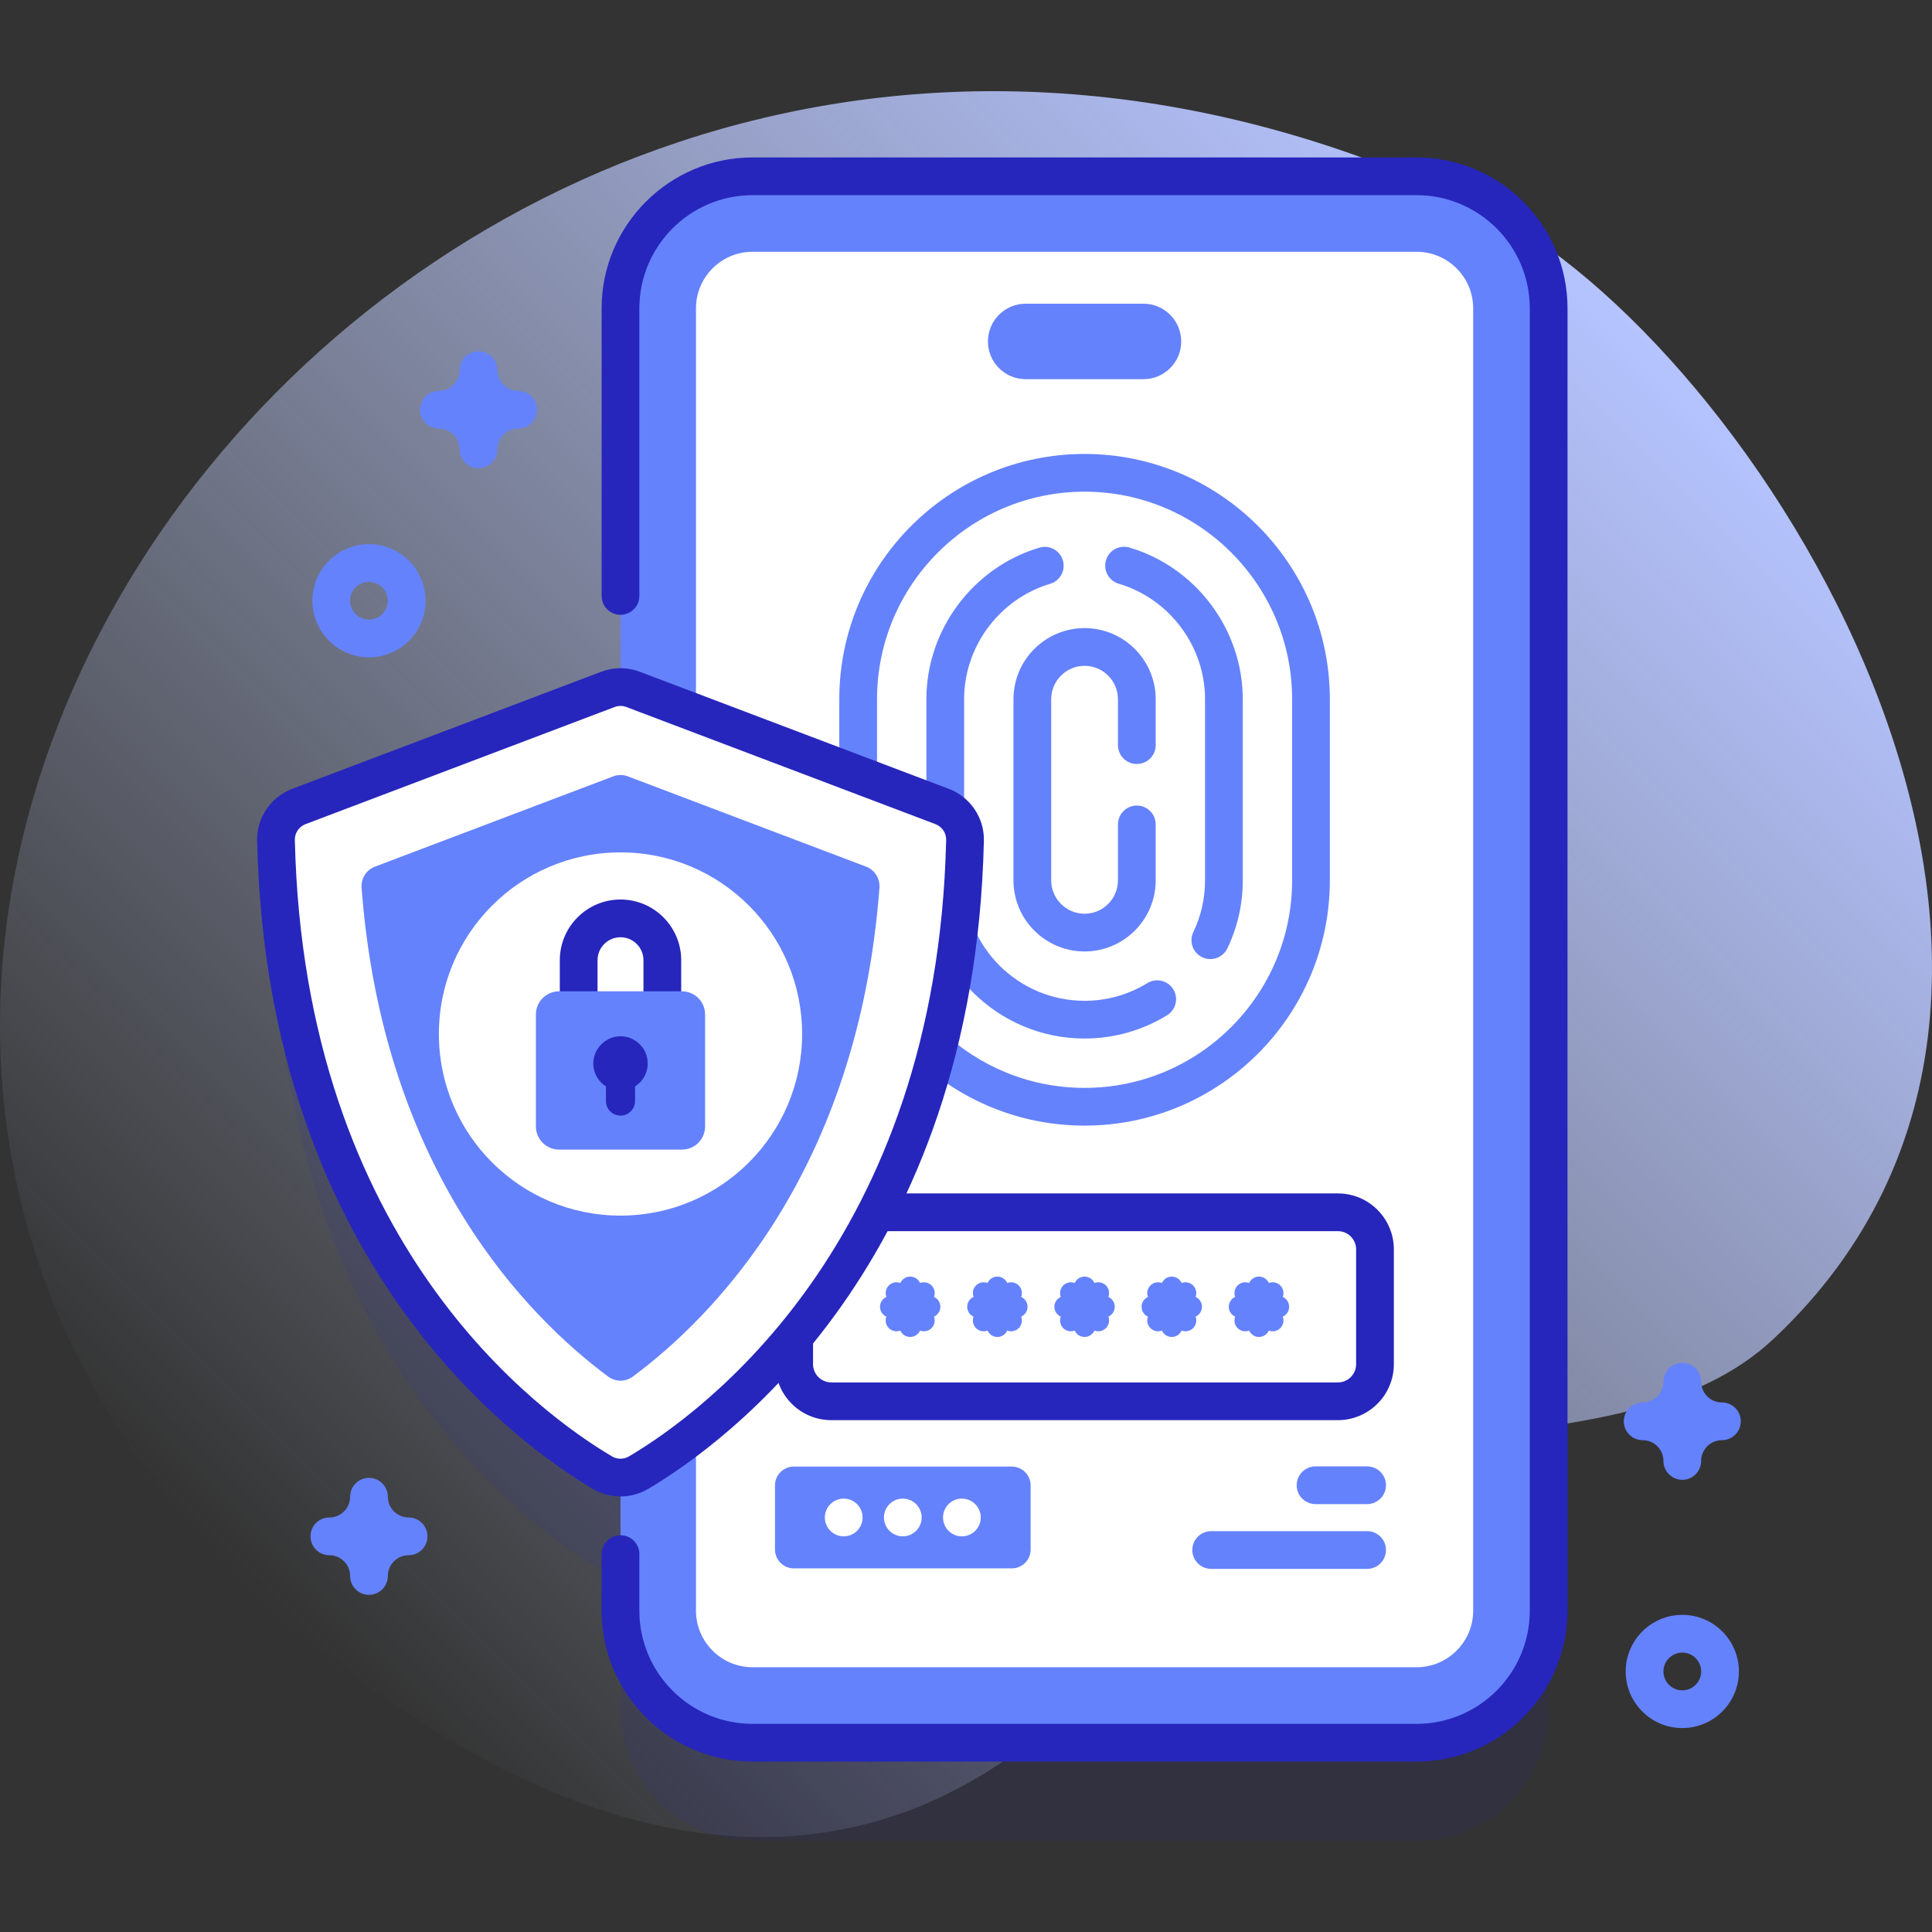
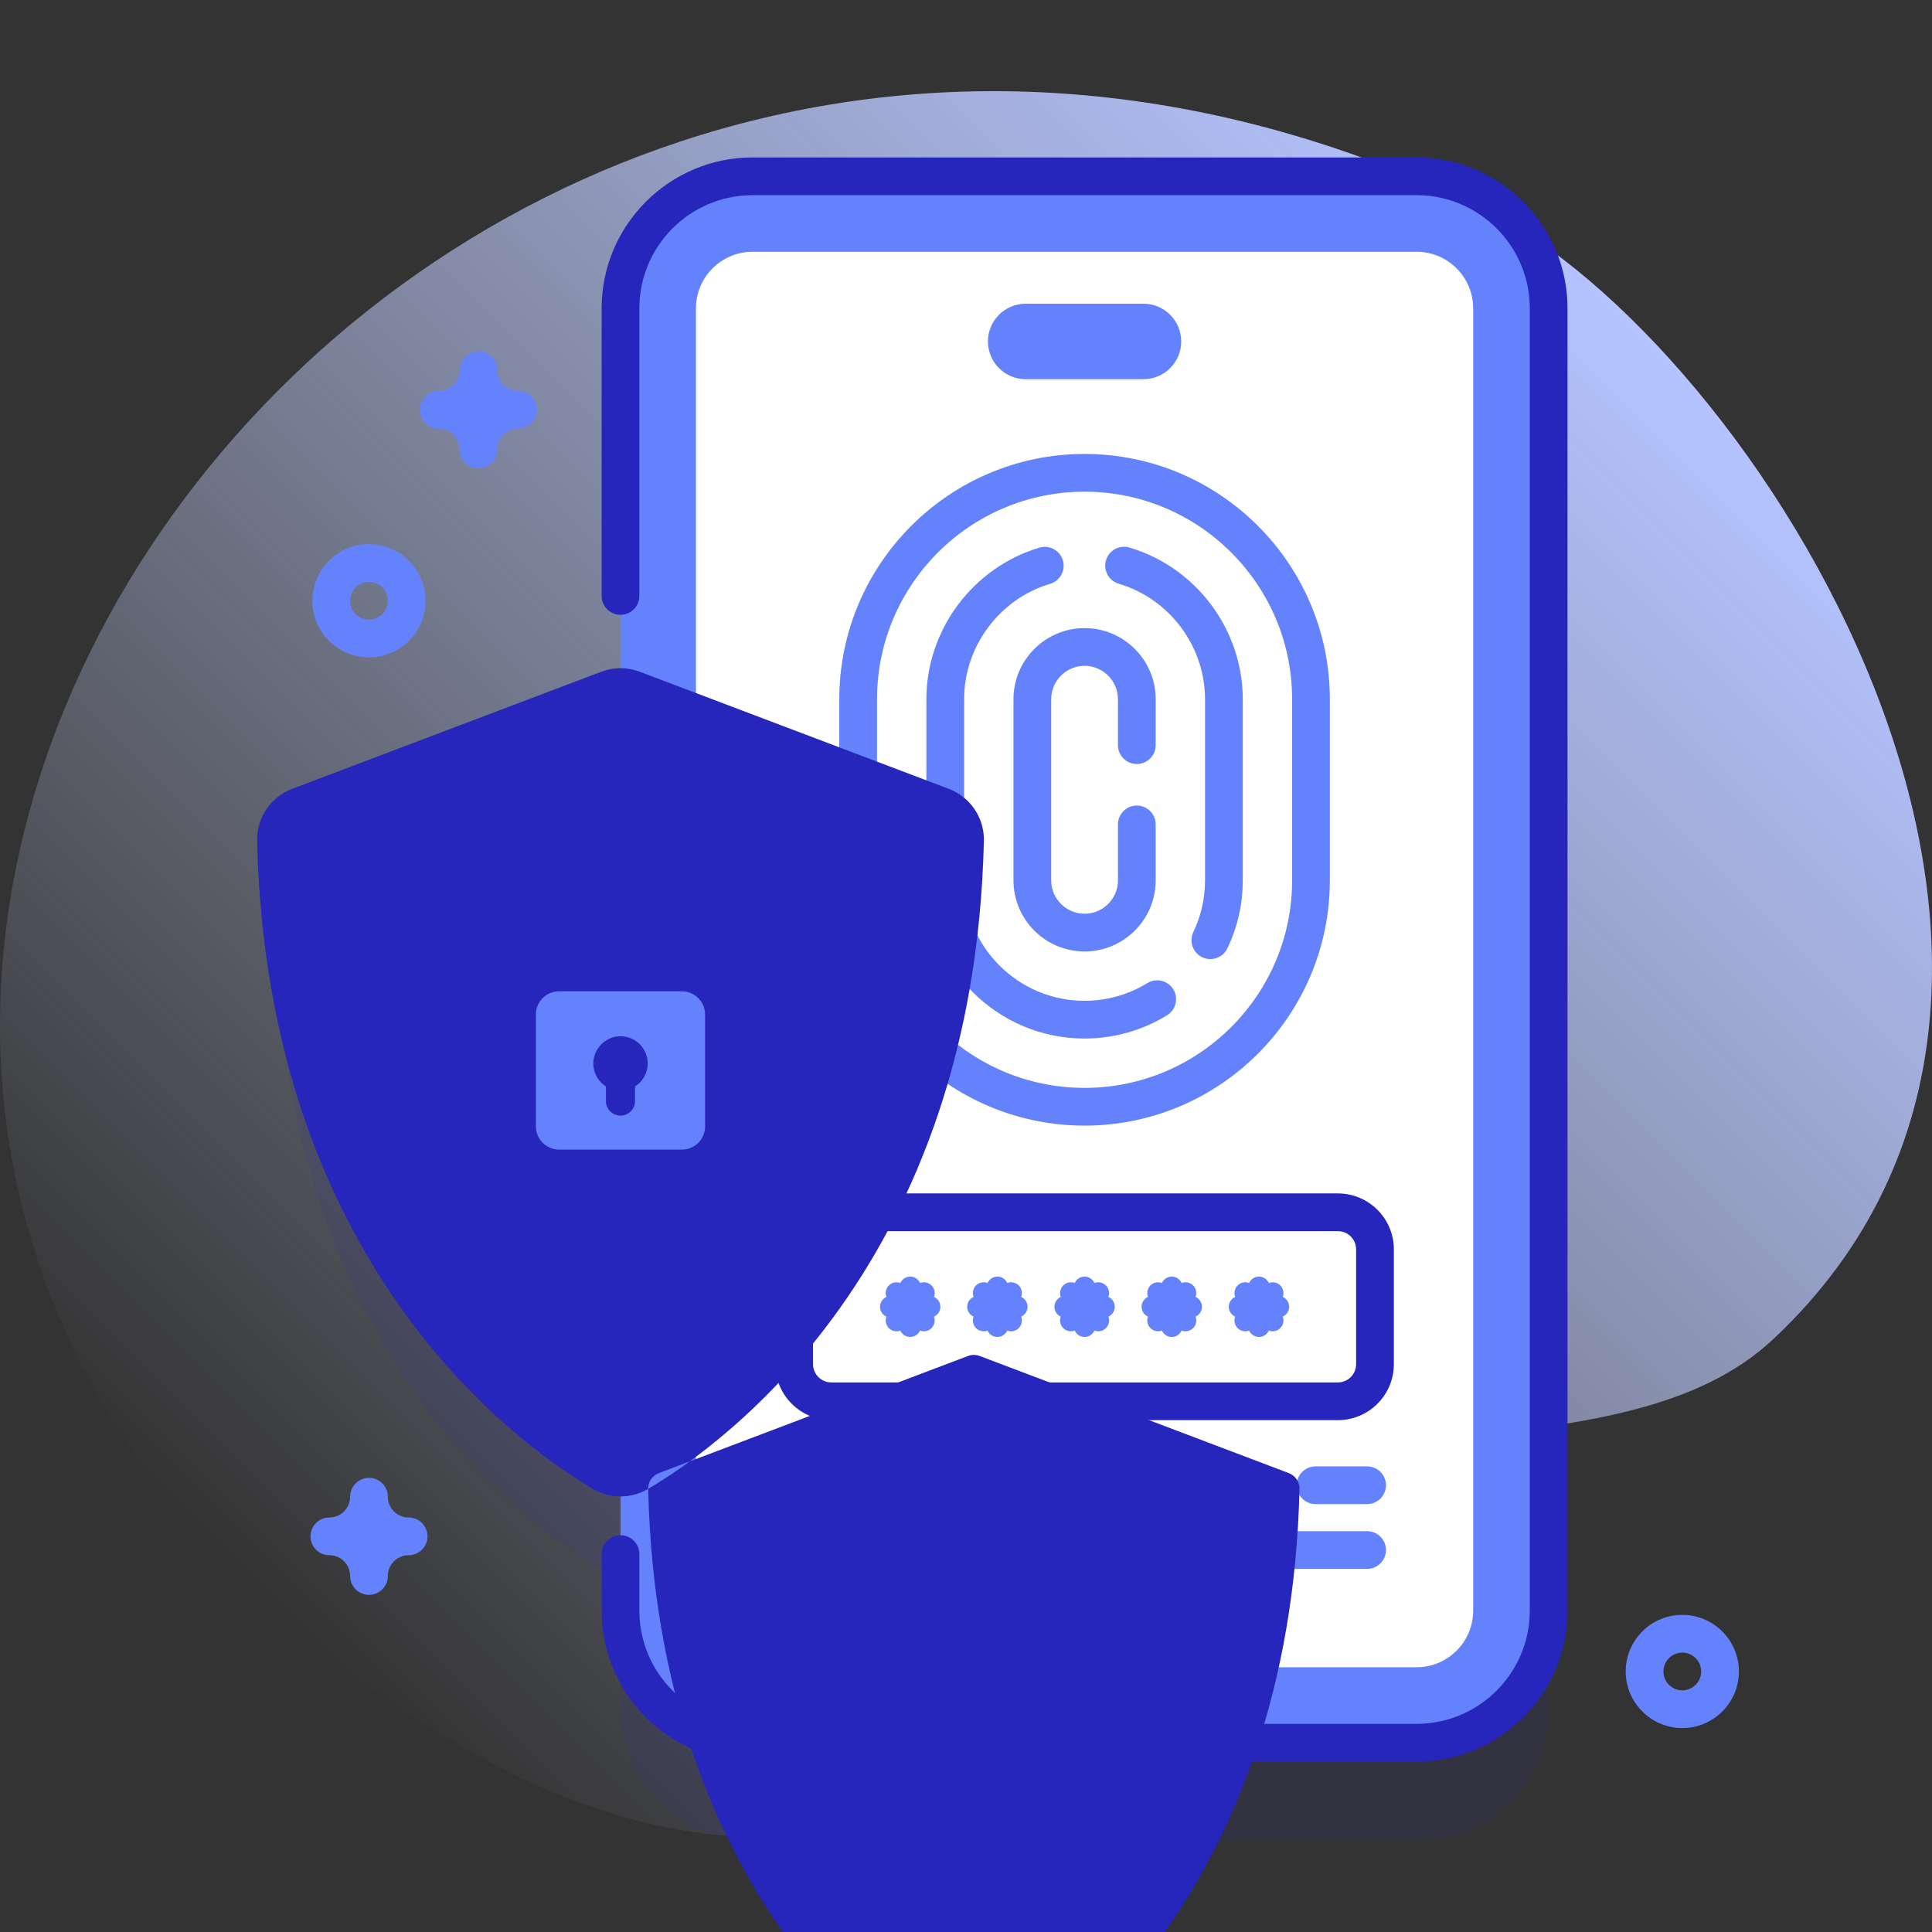
<svg xmlns="http://www.w3.org/2000/svg" id="Capa_1" enable-background="new 0 0 512 512" viewBox="0 0 512 512">
  <rect x="0" y="0" width="512" height="512" fill="#333333" stroke="none" />
  <linearGradient id="SVGID_1_" gradientUnits="userSpaceOnUse" x1="73.154" x2="424.428" y1="427.908" y2="76.634">
    <stop offset="0" stop-color="#d0dcff" stop-opacity="0" />
    <stop offset="1" stop-color="#b5c3ff" />
  </linearGradient>
  <g>
    <g>
      <path d="m393.451 55.558c-279-135.93-527.978 202.875-311.013 379.67 83.461 68.008 169.701 76.502 232.612-21.335 30.49-47.417 113.953-20.502 155.019-59.128 102.416-96.331-6.263-264.929-76.618-299.207z" fill="url(#SVGID_1_)" />
    </g>
    <g>
      <g>
        <g>
          <g>
            <path d="m375.409 72.723h-175.971l-35 135.361c-1.13 0-2.261.204-3.336.611l-81.889 31.03c-3.718 1.409-6.17 5.004-6.079 8.978 2.544 110.302 68.063 156.668 86.51 167.561 1.48.874 3.137 1.311 4.793 1.311v35.262c0 19.33 15.67 35 35 35h175.971c19.33 0 35-15.67 35-35v-345.114c.001-19.33-15.669-35-34.999-35z" fill="#2626bc" opacity=".1" />
            <path d="m375.409 461.837h-175.971c-19.33 0-35-15.67-35-35v-345.114c0-19.33 15.67-35 35-35h175.971c19.33 0 35 15.67 35 35v345.114c0 19.33-15.67 35-35 35z" fill="#6582fd" />
            <path d="m199.438 441.837c-8.271 0-15-6.729-15-15v-345.114c0-8.271 6.729-15 15-15h175.971c8.271 0 15 6.729 15 15v345.114c0 8.271-6.729 15-15 15z" fill="#fff" />
            <g>
              <path d="m354.559 376.355h-134.27c-8.174 0-14.825-6.65-14.825-14.825v-30.437c0-8.175 6.65-14.825 14.825-14.825h134.27c8.175 0 14.825 6.65 14.825 14.825v30.437c0 8.175-6.651 14.825-14.825 14.825zm-134.27-50.087c-2.66 0-4.825 2.165-4.825 4.825v30.437c0 2.66 2.165 4.825 4.825 4.825h134.27c2.661 0 4.825-2.165 4.825-4.825v-30.437c0-2.66-2.165-4.825-4.825-4.825z" fill="#2626bc" />
            </g>
            <path d="m303.034 100.487h-31.22c-5.523 0-10-4.477-10-10 0-5.523 4.477-10 10-10h31.22c5.523 0 10 4.477 10 10 0 5.523-4.477 10-10 10z" fill="#6582fd" />
          </g>
          <g fill="#6582fd">
            <path d="m287.424 298.301c-34.461 0-62.964-26.932-64.89-61.313-.154-2.757 1.956-5.117 4.712-5.271 2.757-.165 5.118 1.955 5.272 4.713 1.629 29.087 25.747 51.872 54.905 51.872 30.327 0 55-24.673 55-55v-48c0-30.327-24.673-55-55-55s-55 24.673-55 55v30.397c0 2.762-2.239 5-5 5s-5-2.238-5-5v-30.397c0-35.841 29.159-65 65-65s65 29.159 65 65v48c.001 35.84-29.158 64.999-64.999 64.999z" />
            <path d="m320.754 254.169c-.723 0-1.457-.157-2.152-.489-2.492-1.191-3.546-4.176-2.355-6.668 2.057-4.305 3.101-8.918 3.101-13.711v-48c0-14.034-9.408-26.622-22.879-30.61-2.648-.783-4.159-3.565-3.375-6.213.785-2.648 3.566-4.16 6.214-3.375 17.688 5.236 30.041 21.767 30.041 40.198v48c0 6.297-1.372 12.36-4.078 18.023-.86 1.797-2.651 2.845-4.517 2.845z" />
            <path d="m287.424 275.224c-23.117 0-41.923-18.807-41.923-41.923v-48c0-18.387 12.314-34.905 29.946-40.171 2.646-.791 5.431.714 6.222 3.36.79 2.646-.714 5.432-3.36 6.222-13.429 4.01-22.807 16.589-22.807 30.589v48c0 17.603 14.321 31.923 31.923 31.923 5.881 0 11.633-1.622 16.633-4.69 2.355-1.441 5.433-.707 6.877 1.646 1.444 2.354.707 5.433-1.646 6.877-6.577 4.034-14.137 6.167-21.865 6.167z" />
            <path d="m287.424 252.147c-10.392 0-18.846-8.454-18.846-18.846v-48c0-10.392 8.455-18.847 18.846-18.847s18.846 8.455 18.846 18.847v12.17c0 2.762-2.239 5-5 5s-5-2.238-5-5v-12.17c0-4.878-3.968-8.847-8.846-8.847s-8.846 3.969-8.846 8.847v48c0 4.878 3.968 8.846 8.846 8.846s8.846-3.968 8.846-8.846v-14.82c0-2.762 2.239-5 5-5s5 2.238 5 5v14.82c0 10.392-8.455 18.846-18.846 18.846z" />
          </g>
          <g>
            <g>
              <g fill="#6582fd">
                <path d="m249.21 346.312c0-1.164-.695-2.161-1.69-2.614.384-1.023.171-2.22-.653-3.043-.823-.823-2.02-1.037-3.043-.653-.452-.995-1.449-1.69-2.613-1.69-1.164 0-2.161.695-2.614 1.69-1.023-.384-2.22-.171-3.043.653-.823.823-1.037 2.02-.653 3.043-.995.452-1.69 1.449-1.69 2.614 0 1.164.695 2.161 1.69 2.613-.384 1.023-.171 2.22.653 3.043.823.823 2.02 1.037 3.043.653.452.995 1.449 1.69 2.614 1.69 1.164 0 2.161-.695 2.613-1.69 1.023.384 2.22.171 3.043-.653.823-.823 1.037-2.02.653-3.043.995-.452 1.69-1.449 1.69-2.613z" />
                <path d="m272.317 346.312c0-1.164-.695-2.161-1.69-2.614.384-1.023.171-2.22-.653-3.043-.823-.823-2.02-1.037-3.043-.653-.452-.995-1.449-1.69-2.613-1.69-1.164 0-2.161.695-2.614 1.69-1.023-.384-2.22-.171-3.043.653-.823.823-1.037 2.02-.653 3.043-.995.452-1.69 1.449-1.69 2.614 0 1.164.695 2.161 1.69 2.613-.384 1.023-.171 2.22.653 3.043.823.823 2.02 1.037 3.043.653.452.995 1.449 1.69 2.614 1.69 1.164 0 2.161-.695 2.613-1.69 1.023.384 2.22.171 3.043-.653.823-.823 1.037-2.02.653-3.043.995-.452 1.69-1.449 1.69-2.613z" />
                <path d="m295.424 346.312c0-1.164-.695-2.161-1.69-2.614.384-1.023.171-2.22-.653-3.043-.823-.823-2.02-1.037-3.043-.653-.452-.995-1.449-1.69-2.613-1.69-1.164 0-2.161.695-2.614 1.69-1.023-.384-2.22-.171-3.043.653-.823.823-1.037 2.02-.653 3.043-.995.452-1.69 1.449-1.69 2.614 0 1.164.695 2.161 1.69 2.613-.384 1.023-.171 2.22.653 3.043.823.823 2.02 1.037 3.043.653.452.995 1.449 1.69 2.614 1.69 1.164 0 2.161-.695 2.613-1.69 1.023.384 2.22.171 3.043-.653.823-.823 1.037-2.02.653-3.043.995-.452 1.69-1.449 1.69-2.613z" />
                <path d="m318.531 346.312c0-1.164-.695-2.161-1.69-2.614.384-1.023.171-2.22-.653-3.043-.823-.823-2.02-1.037-3.043-.653-.452-.995-1.449-1.69-2.613-1.69-1.164 0-2.161.695-2.614 1.69-1.023-.384-2.22-.171-3.043.653-.823.823-1.037 2.02-.653 3.043-.995.452-1.69 1.449-1.69 2.614 0 1.164.695 2.161 1.69 2.613-.384 1.023-.171 2.22.653 3.043.823.823 2.02 1.037 3.043.653.452.995 1.449 1.69 2.614 1.69 1.164 0 2.161-.695 2.613-1.69 1.023.384 2.22.171 3.043-.653.823-.823 1.037-2.02.653-3.043.994-.452 1.69-1.449 1.69-2.613z" />
                <path d="m341.638 346.312c0-1.164-.695-2.161-1.69-2.614.384-1.023.171-2.22-.653-3.043-.823-.823-2.02-1.037-3.043-.653-.452-.995-1.449-1.69-2.613-1.69-1.164 0-2.161.695-2.614 1.69-1.023-.384-2.22-.171-3.043.653-.823.823-1.037 2.02-.653 3.043-.995.452-1.69 1.449-1.69 2.614 0 1.164.695 2.161 1.69 2.613-.384 1.023-.171 2.22.653 3.043.823.823 2.02 1.037 3.043.653.452.995 1.449 1.69 2.614 1.69 1.164 0 2.161-.695 2.613-1.69 1.023.384 2.22.171 3.043-.653.823-.823 1.037-2.02.653-3.043.994-.452 1.69-1.449 1.69-2.613z" />
              </g>
            </g>
          </g>
          <g>
            <g fill="#6582fd">
              <path d="m362.298 415.771h-41.32c-2.761 0-5-2.238-5-5s2.239-5 5-5h41.32c2.761 0 5 2.238 5 5s-2.239 5-5 5z" />
              <path d="m362.298 398.604h-13.661c-2.761 0-5-2.238-5-5s2.239-5 5-5h13.661c2.761 0 5 2.238 5 5s-2.239 5-5 5z" />
            </g>
          </g>
          <path d="m268.126 415.638h-57.746c-2.761 0-5-2.239-5-5v-16.981c0-2.761 2.239-5 5-5h57.746c2.761 0 5 2.239 5 5v16.981c0 2.762-2.238 5-5 5z" fill="#6582fd" />
          <g>
            <g>
              <g fill="#fff">
                <circle cx="223.594" cy="402.148" r="5" />
                <circle cx="239.253" cy="402.148" r="5" />
                <circle cx="254.912" cy="402.148" r="5" />
              </g>
            </g>
          </g>
        </g>
        <g>
          <g>
            <path d="m161.103 182.695-81.889 31.03c-3.718 1.409-6.17 5.004-6.079 8.978 2.544 110.302 68.063 156.668 86.51 167.561 2.961 1.748 6.625 1.748 9.585 0 18.448-10.893 83.966-57.259 86.51-167.561.092-3.974-2.361-7.569-6.079-8.978l-81.889-31.03c-2.147-.815-4.52-.815-6.669 0z" fill="#fff" />
            <path d="m229.519 229.667-63.127-23.922c-.629-.238-1.291-.357-1.953-.357v.006c0-.001-.002-.007-.002-.007-.661 0-1.323.121-1.951.364l-63.128 23.92c-2.293.871-3.726 3.153-3.538 5.6 5.688 75.286 44.224 113.855 65.355 129.541.97.717 2.116 1.08 3.263 1.08.001-.003.001-.006.002-.008v.003c1.148 0 2.296-.359 3.265-1.079 21.132-15.681 59.666-54.255 65.357-129.533.184-2.45-1.246-4.737-3.543-5.608z" fill="#6582fd" />
          </g>
          <circle cx="164.439" cy="274.021" fill="#fff" r="48.131" />
          <g>
            <g>
              <g>
                <g>
                  <g fill="#2626bc">
                    <path d="m375.409 41.723h-175.971c-22.056 0-40 17.944-40 40v76.203c0 2.762 2.239 5 5 5s5-2.238 5-5v-76.203c0-16.542 13.458-30 30-30h175.971c16.542 0 30 13.458 30 30v345.113c0 16.542-13.458 30-30 30h-175.971c-16.542 0-30-13.458-30-30v-14.979c0-2.762-2.239-5-5-5s-5 2.238-5 5v14.979c0 22.056 17.944 40 40 40h175.971c22.056 0 40-17.944 40-40v-345.113c0-22.055-17.944-40-40-40z" />
-                     <path d="m171.774 394.57c20.216-11.938 86.379-59.603 88.966-171.752.141-6.073-3.599-11.606-9.305-13.769l-81.889-31.03c-3.294-1.248-6.921-1.248-10.215 0l-81.888 31.03c-5.707 2.161-9.447 7.694-9.306 13.769 2.586 112.15 68.75 159.814 88.966 171.752 2.263 1.336 4.798 2.004 7.335 2.003 2.537 0 5.074-.668 7.336-2.003zm-93.64-171.983c-.042-1.842 1.104-3.524 2.852-4.187l81.888-31.03c.504-.191 1.034-.287 1.563-.287s1.06.096 1.564.287l81.889 31.03c1.748.662 2.894 2.345 2.851 4.187-2.468 106.995-64.959 152.097-84.053 163.371-1.389.82-3.113.82-4.501 0-19.093-11.274-81.585-56.374-84.053-163.371z" />
+                     <path d="m171.774 394.57c20.216-11.938 86.379-59.603 88.966-171.752.141-6.073-3.599-11.606-9.305-13.769l-81.889-31.03c-3.294-1.248-6.921-1.248-10.215 0l-81.888 31.03c-5.707 2.161-9.447 7.694-9.306 13.769 2.586 112.15 68.75 159.814 88.966 171.752 2.263 1.336 4.798 2.004 7.335 2.003 2.537 0 5.074-.668 7.336-2.003zc-.042-1.842 1.104-3.524 2.852-4.187l81.888-31.03c.504-.191 1.034-.287 1.563-.287s1.06.096 1.564.287l81.889 31.03c1.748.662 2.894 2.345 2.851 4.187-2.468 106.995-64.959 152.097-84.053 163.371-1.389.82-3.113.82-4.501 0-19.093-11.274-81.585-56.374-84.053-163.371z" />
                    <path d="m170.523 254.466v11.085c0 2.762 2.239 5 5 5s5-2.238 5-5v-11.085c0-8.87-7.216-16.086-16.085-16.086s-16.085 7.216-16.085 16.086v11.085c0 2.762 2.239 5 5 5s5-2.238 5-5v-11.085c0-3.355 2.729-6.086 6.085-6.086s6.085 2.731 6.085 6.086z" />
                  </g>
                  <path d="m180.709 304.661h-32.541c-3.395 0-6.148-2.753-6.148-6.148v-29.657c0-3.395 2.753-6.148 6.148-6.148h32.541c3.395 0 6.148 2.753 6.148 6.148v29.657c0 3.395-2.752 6.148-6.148 6.148z" fill="#6582fd" />
                </g>
                <path d="m171.652 281.833c0-4.053-3.342-7.325-7.42-7.211-3.848.107-7.019 3.383-7.008 7.232.007 2.555 1.347 4.791 3.356 6.067v3.869c0 2.131 1.727 3.858 3.858 3.858 2.131 0 3.858-1.727 3.858-3.858v-3.869c2.015-1.279 3.356-3.524 3.356-6.088z" fill="#2626bc" />
              </g>
            </g>
          </g>
        </g>
      </g>
      <g fill="#6582fd">
        <path d="m97.786 174.201c-8.271 0-15-6.729-15-15s6.729-15 15-15 15 6.729 15 15-6.729 15-15 15zm0-20c-2.757 0-5 2.243-5 5s2.243 5 5 5 5-2.243 5-5-2.243-5-5-5z" />
        <path d="m445.826 457.955c-8.271 0-15-6.729-15-15s6.729-15 15-15 15 6.729 15 15-6.729 15-15 15zm0-20c-2.757 0-5 2.243-5 5s2.243 5 5 5 5-2.243 5-5-2.243-5-5-5z" />
        <path d="m97.786 422.648c-2.761 0-5-2.238-5-5 0-3.032-2.467-5.5-5.5-5.5-2.761 0-5-2.238-5-5s2.239-5 5-5c3.033 0 5.5-2.468 5.5-5.5 0-2.762 2.239-5 5-5s5 2.238 5 5c0 3.032 2.467 5.5 5.5 5.5 2.761 0 5 2.238 5 5s-2.239 5-5 5c-3.033 0-5.5 2.468-5.5 5.5 0 2.762-2.239 5-5 5z" />
        <path d="m126.808 124.089c-2.761 0-5-2.238-5-5 0-3.032-2.467-5.5-5.5-5.5-2.761 0-5-2.238-5-5s2.239-5 5-5c3.033 0 5.5-2.468 5.5-5.5 0-2.762 2.239-5 5-5s5 2.238 5 5c0 3.032 2.467 5.5 5.5 5.5 2.761 0 5 2.238 5 5s-2.239 5-5 5c-3.033 0-5.5 2.468-5.5 5.5 0 2.762-2.239 5-5 5z" />
-         <path d="m445.826 392.163c-2.761 0-5-2.238-5-5 0-3.032-2.467-5.5-5.5-5.5-2.761 0-5-2.238-5-5s2.239-5 5-5c3.033 0 5.5-2.468 5.5-5.5 0-2.762 2.239-5 5-5s5 2.238 5 5c0 3.032 2.467 5.5 5.5 5.5 2.761 0 5 2.238 5 5s-2.239 5-5 5c-3.033 0-5.5 2.468-5.5 5.5 0 2.761-2.239 5-5 5z" />
      </g>
    </g>
  </g>
  <g />
  <g />
  <g />
  <g />
  <g />
  <g />
  <g />
  <g />
  <g />
  <g />
  <g />
  <g />
  <g />
  <g />
  <g />
</svg>